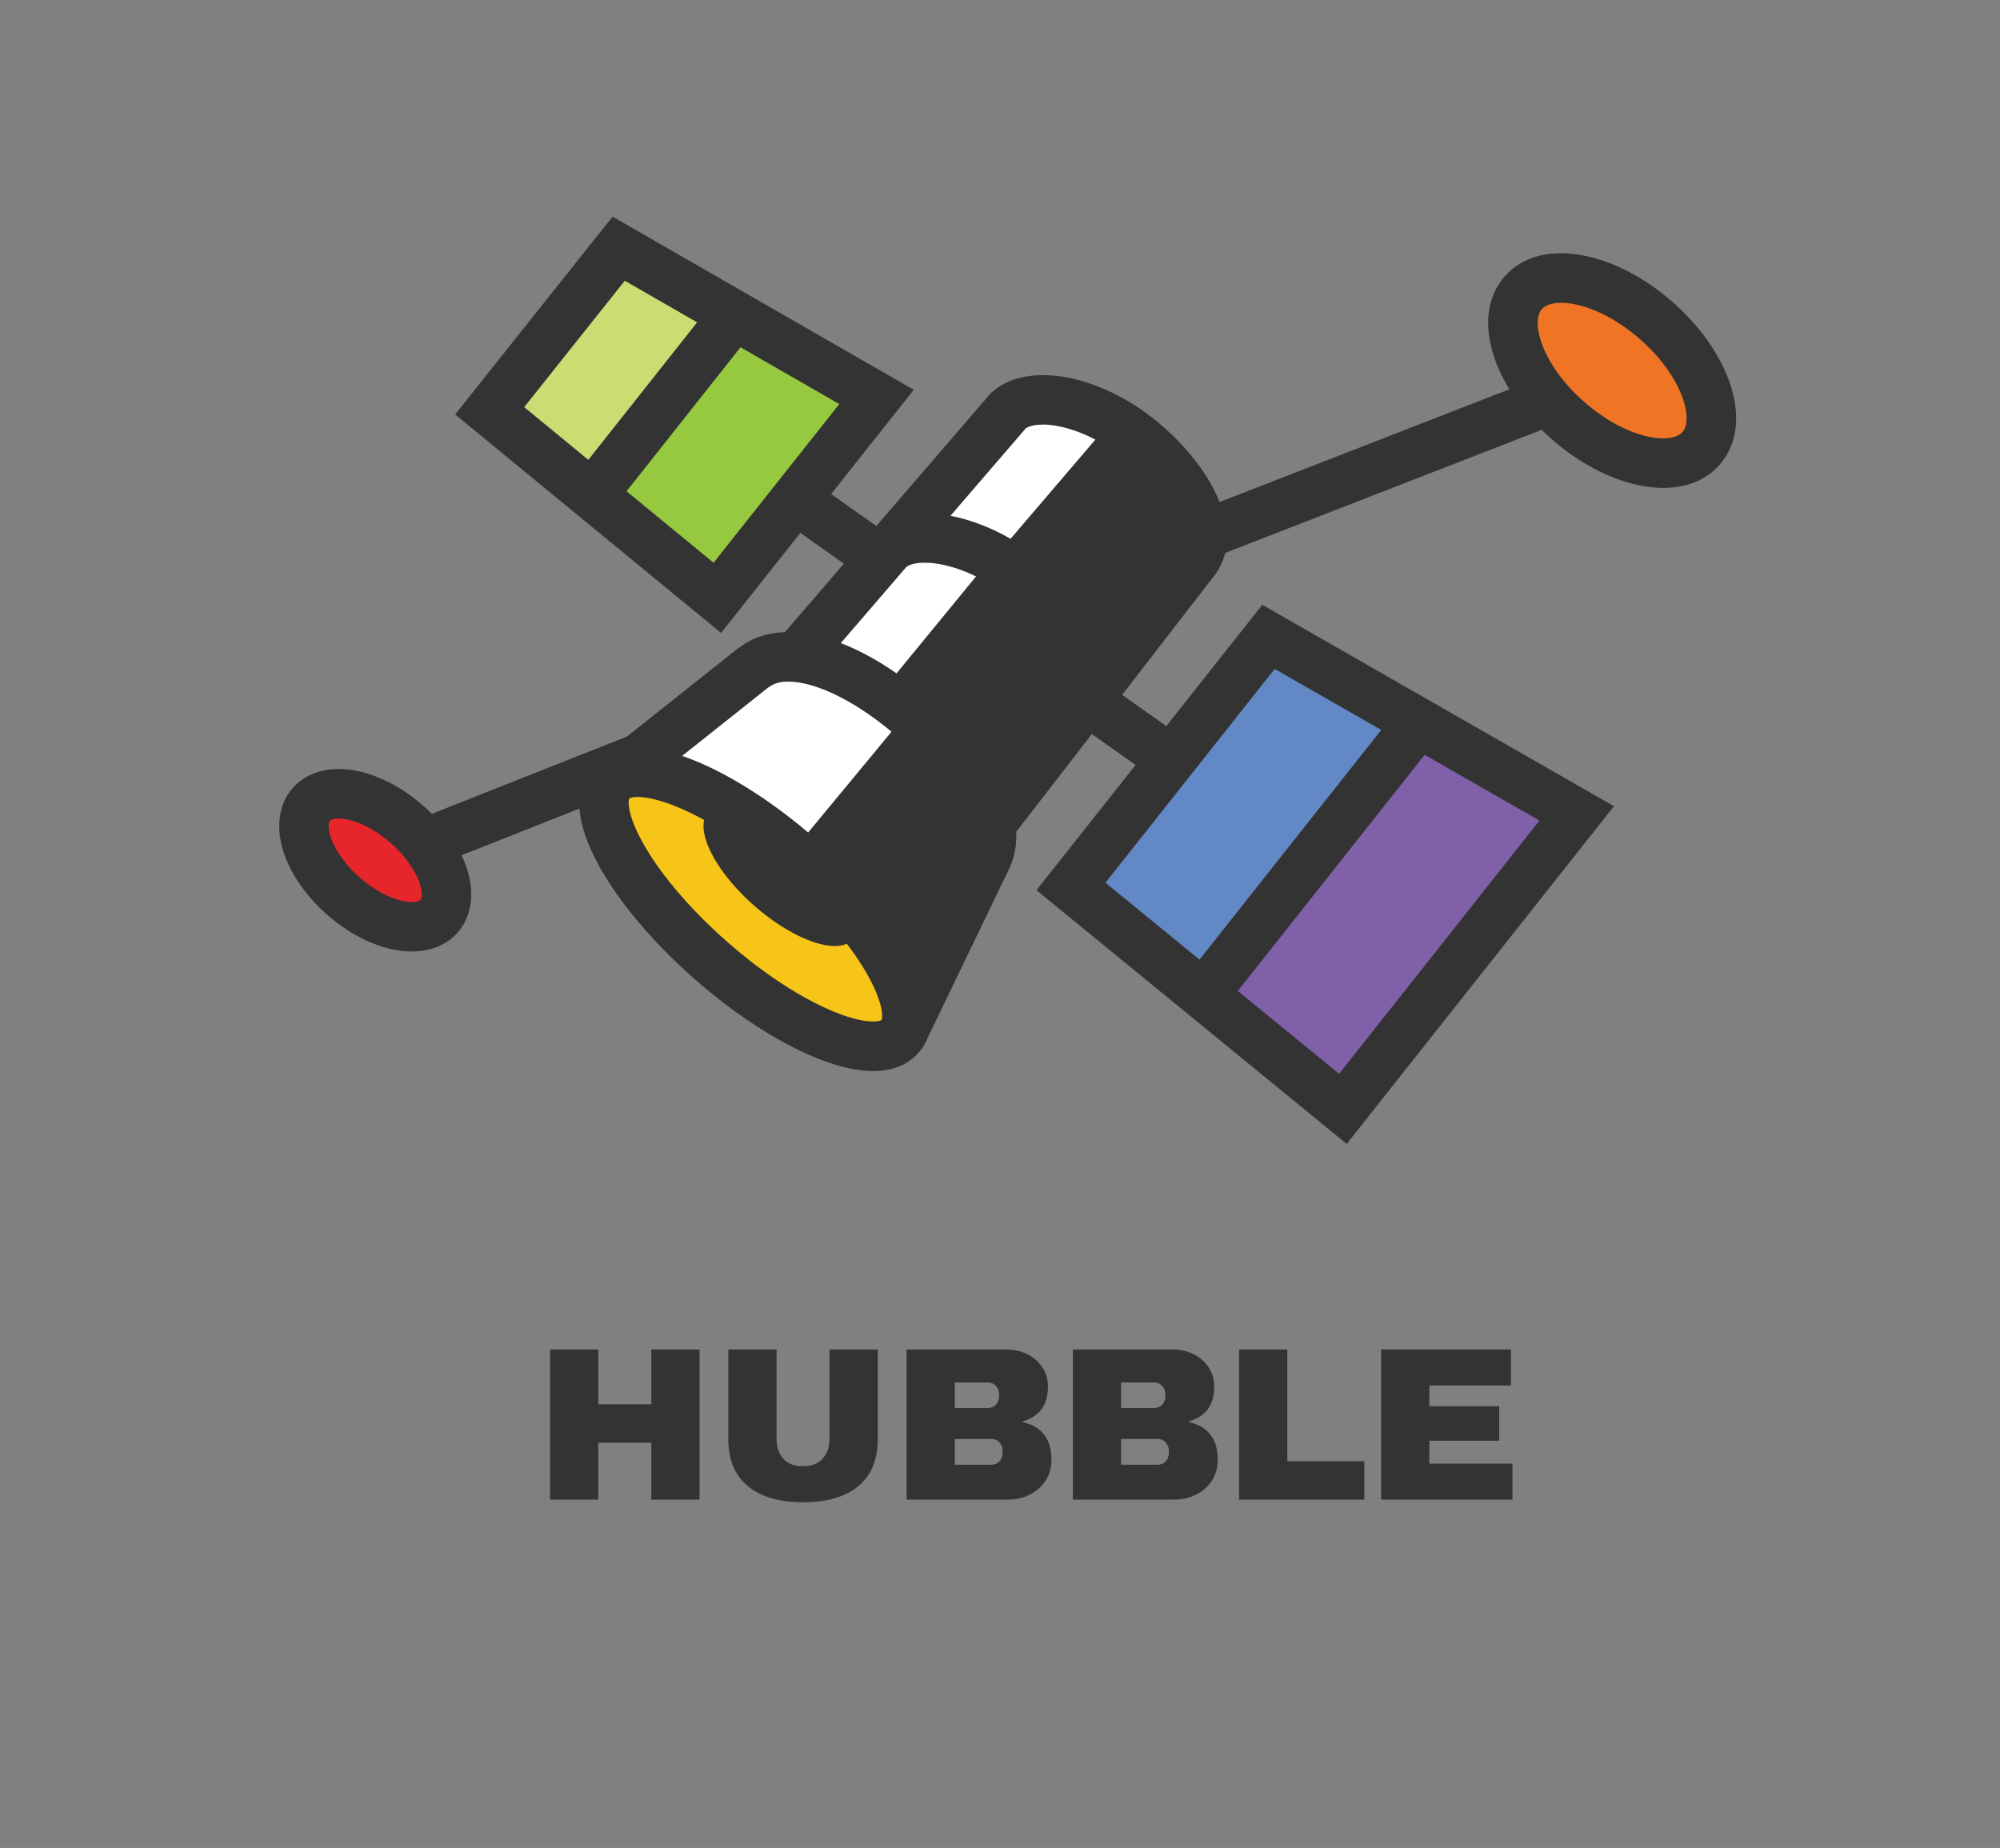
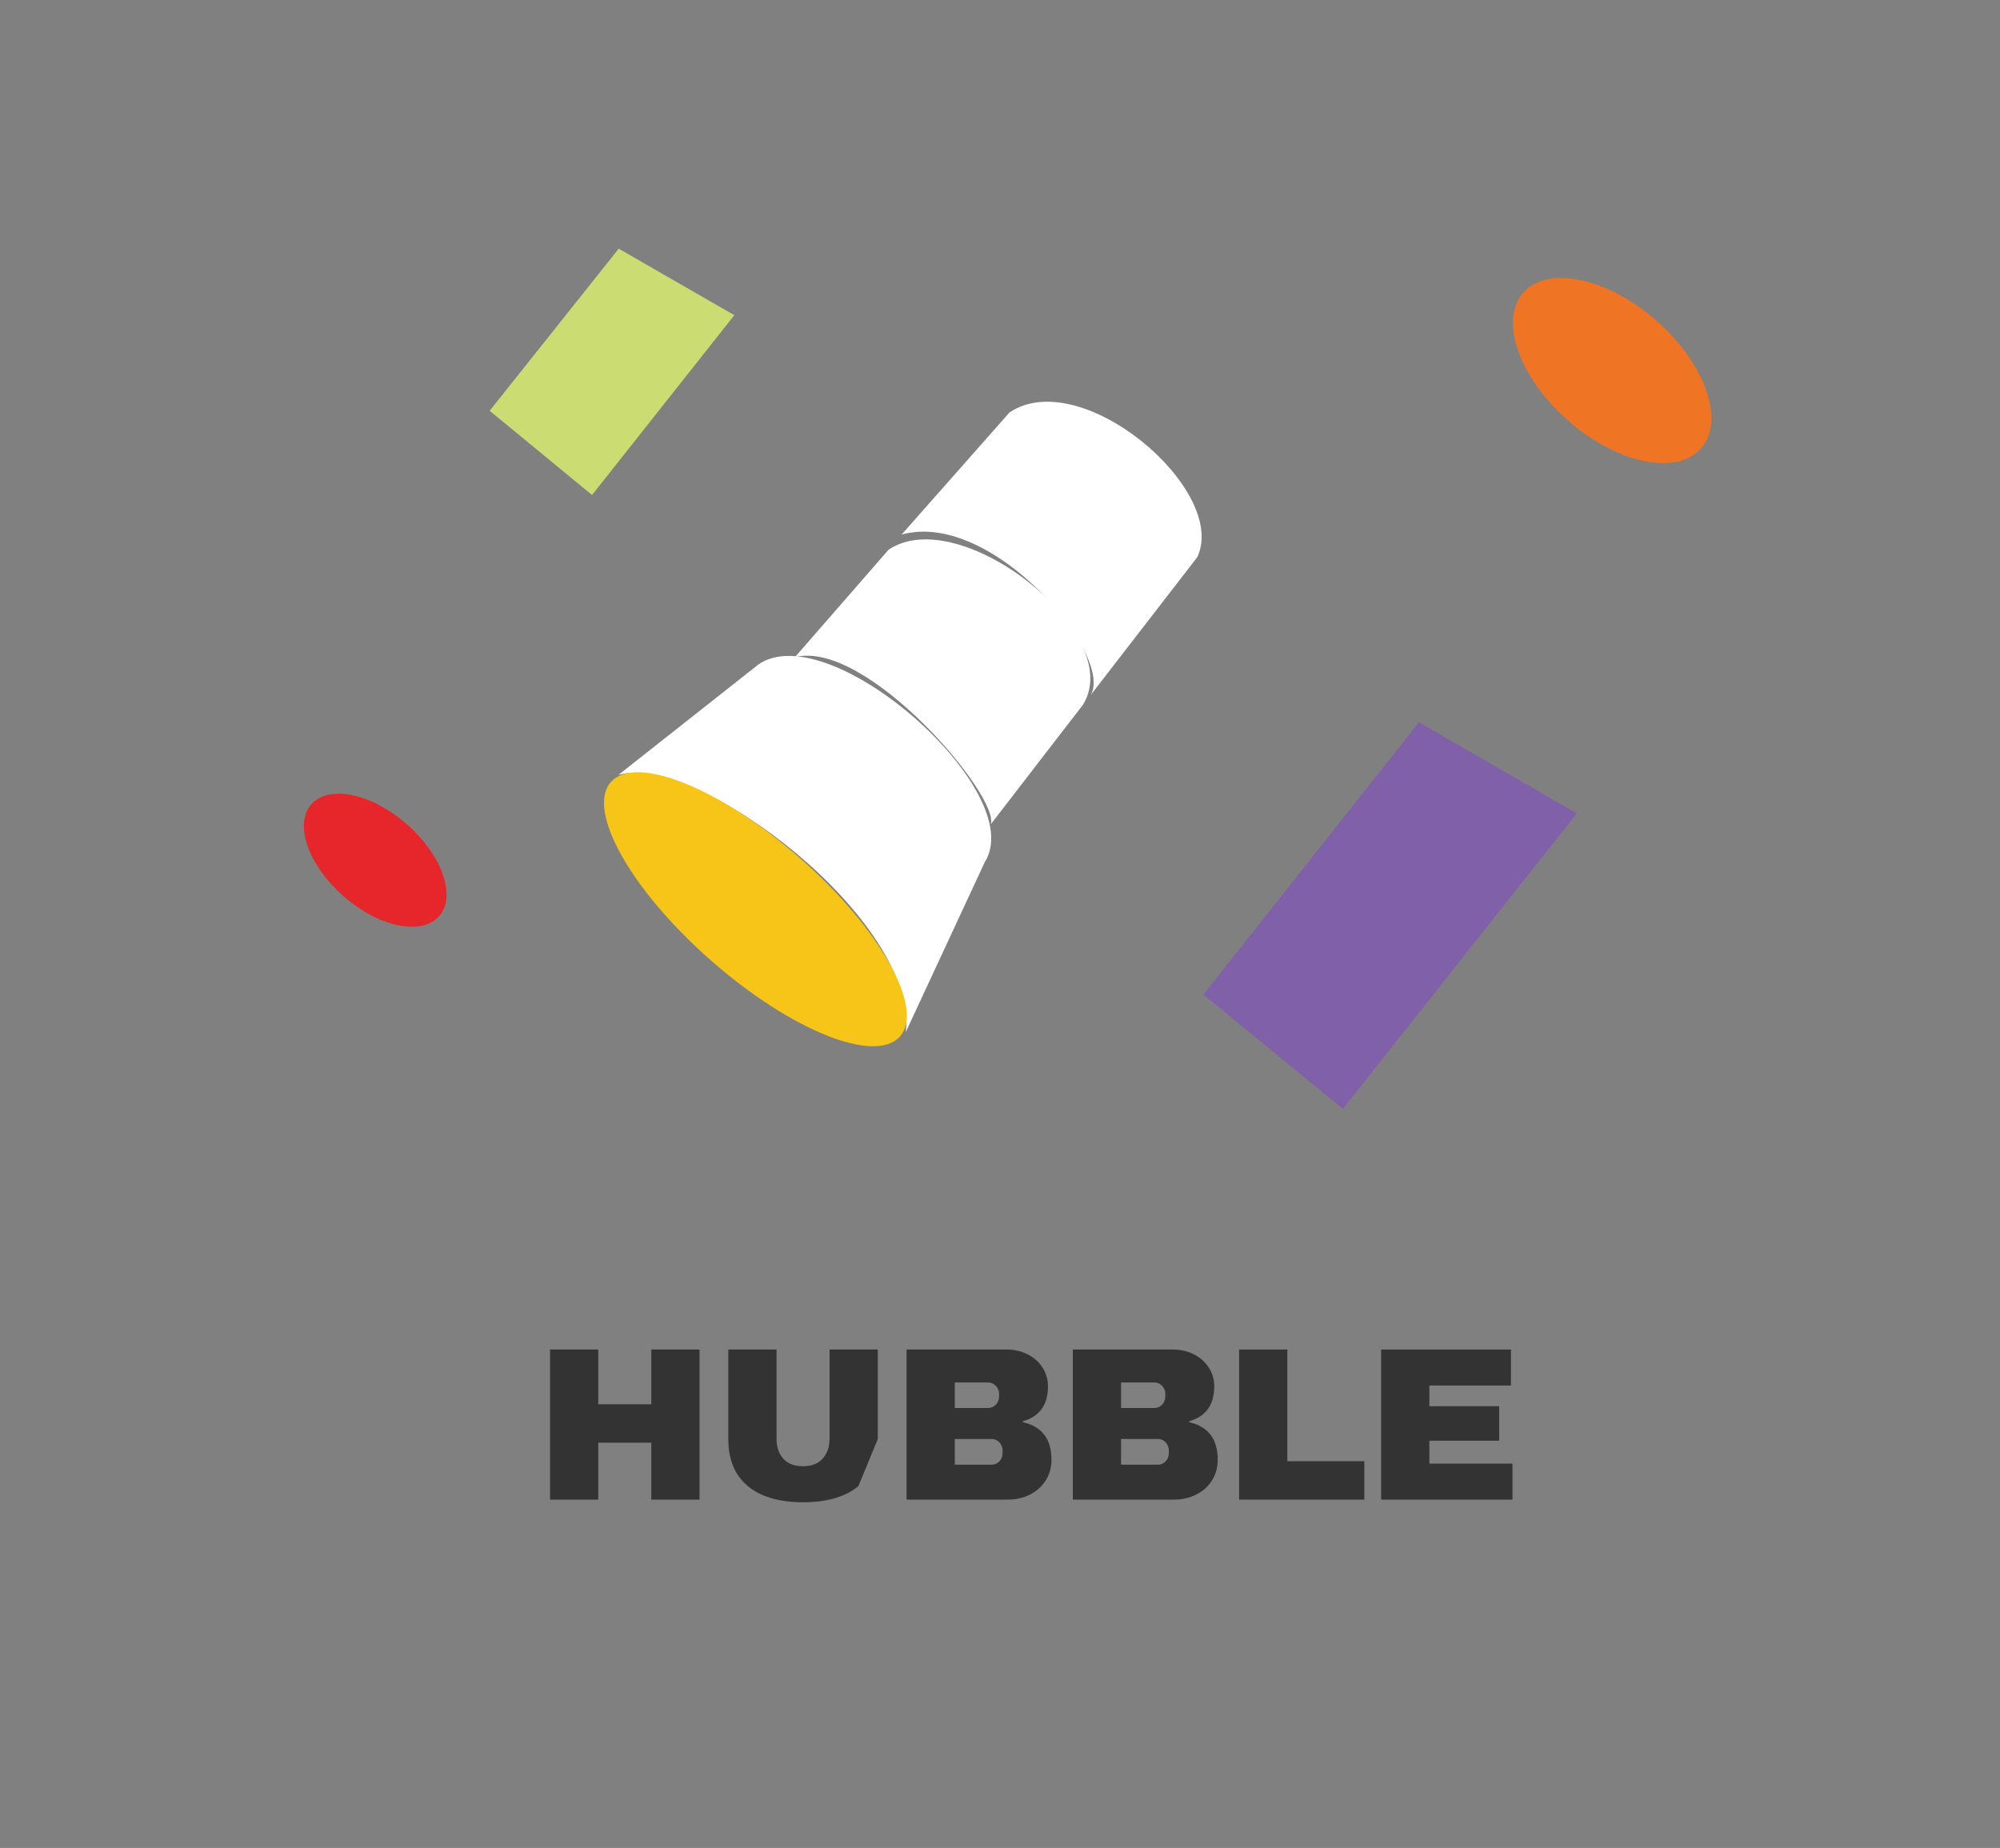
<svg xmlns="http://www.w3.org/2000/svg" xmlns:ns1="http://sodipodi.sourceforge.net/DTD/sodipodi-0.dtd" xmlns:ns2="http://www.inkscape.org/namespaces/inkscape" version="1.1" id="svg2" xml:space="preserve" width="3107.227" height="2870.96" viewBox="0 0 3107.227 2870.96" ns1:docname="hubble(rgb).ai">
  <rect x="0" y="0" width="3107.227" height="2870.96" fill="#808080" stroke="none" />
  <defs id="defs6">
    <clipPath clipPathUnits="userSpaceOnUse" id="clipPath22">
      <path d="M 0,2153.224 H 2330.417 V 0 H 0 Z" id="path20" />
    </clipPath>
  </defs>
  <ns1:namedview pagecolor="#ffffff" bordercolor="#666666" borderopacity="1" objecttolerance="10" gridtolerance="10" guidetolerance="10" ns2:pageopacity="0" ns2:pageshadow="2" ns2:window-width="640" ns2:window-height="480" id="namedview4" />
  <g id="g10" ns2:groupmode="layer" ns2:label="hubble(rgb)" transform="matrix(1.333,0,0,-1.333,0,2870.96)">
    <g id="g12" transform="translate(759.09,405.948)">
      <path d="M 0,0 V 66.372 H -61.796 V 0 h -56.2 v 174.957 h 56.2 V 111.128 H 0 v 63.829 H 56.201 L 56.201,0 Z" style="fill:#333333;fill-opacity:1;fill-rule:nonzero;stroke:none" id="path14" />
    </g>
    <g id="g16">
      <g id="g18" clip-path="url(#clipPath22)">
        <g id="g24" transform="translate(1000.419,421.712)">
-           <path d="m 0,0 c -15.09,-12.546 -36.536,-18.819 -64.338,-18.819 -27.807,0 -49.294,6.273 -64.464,18.819 -15.177,12.546 -22.761,30.77 -22.761,54.675 v 104.517 h 56.2 V 55.439 c 0,-9.834 2.627,-17.676 7.885,-23.522 5.252,-5.851 12.881,-8.776 22.887,-8.776 10.001,0 17.673,2.964 23.014,8.9 5.339,5.936 8.01,13.733 8.01,23.398 V 159.192 H 22.634 V 54.675 C 22.634,30.77 15.088,12.546 0,0" style="fill:#333333;fill-opacity:1;fill-rule:nonzero;stroke:none" id="path26" />
+           <path d="m 0,0 c -15.09,-12.546 -36.536,-18.819 -64.338,-18.819 -27.807,0 -49.294,6.273 -64.464,18.819 -15.177,12.546 -22.761,30.77 -22.761,54.675 v 104.517 h 56.2 V 55.439 c 0,-9.834 2.627,-17.676 7.885,-23.522 5.252,-5.851 12.881,-8.776 22.887,-8.776 10.001,0 17.673,2.964 23.014,8.9 5.339,5.936 8.01,13.733 8.01,23.398 V 159.192 H 22.634 V 54.675 " style="fill:#333333;fill-opacity:1;fill-rule:nonzero;stroke:none" id="path26" />
        </g>
        <g id="g28" transform="translate(1112.82,446.636)">
          <path d="m 0,0 h 42.723 c 3.727,0 6.822,1.312 9.281,3.938 2.456,2.628 3.687,5.891 3.687,9.792 v 2.543 c 0,3.897 -1.231,7.161 -3.687,9.792 -2.459,2.625 -5.554,3.94 -9.281,3.94 H 0 Z m 0,66.118 h 38.653 c 3.727,0 6.823,1.312 9.283,3.939 2.456,2.628 3.688,5.89 3.688,9.792 v 2.544 c 0,3.727 -1.272,6.906 -3.815,9.536 -2.543,2.625 -5.595,3.94 -9.156,3.94 L 0,95.869 Z m 84.555,62.684 c 7.375,-3.648 13.223,-8.774 17.547,-15.385 4.323,-6.61 6.484,-13.986 6.484,-22.124 0,-21.534 -9.75,-35.094 -29.245,-40.689 v -1.015 c 22.209,-5.086 33.315,-19.669 33.315,-43.743 0,-9.154 -2.25,-17.25 -6.74,-24.283 -4.494,-7.038 -10.641,-12.506 -18.437,-16.406 -7.8,-3.898 -16.363,-5.845 -25.683,-5.845 H -56.201 v 174.957 h 116.47 c 8.813,0 16.912,-1.824 24.286,-5.467" style="fill:#333333;fill-opacity:1;fill-rule:nonzero;stroke:none" id="path30" />
        </g>
        <g id="g32" transform="translate(1306.597,446.636)">
          <path d="m 0,0 h 42.723 c 3.726,0 6.823,1.312 9.282,3.938 2.456,2.628 3.687,5.891 3.687,9.792 v 2.543 c 0,3.897 -1.231,7.161 -3.687,9.792 -2.459,2.625 -5.556,3.94 -9.282,3.94 H 0 Z m 0,66.118 h 38.654 c 3.728,0 6.822,1.312 9.283,3.939 2.455,2.628 3.687,5.89 3.687,9.792 v 2.544 c 0,3.727 -1.271,6.906 -3.814,9.536 -2.544,2.625 -5.595,3.94 -9.156,3.94 L 0,95.869 Z m 84.555,62.684 c 7.376,-3.648 13.224,-8.774 17.548,-15.385 4.324,-6.61 6.484,-13.986 6.484,-22.124 0,-21.534 -9.75,-35.094 -29.245,-40.689 v -1.015 c 22.208,-5.086 33.314,-19.669 33.314,-43.743 0,-9.154 -2.249,-17.25 -6.739,-24.283 -4.495,-7.038 -10.642,-12.506 -18.437,-16.406 -7.8,-3.898 -16.363,-5.845 -25.684,-5.845 H -56.2 V 134.269 H 60.27 c 8.813,0 16.912,-1.824 24.285,-5.467" style="fill:#333333;fill-opacity:1;fill-rule:nonzero;stroke:none" id="path34" />
        </g>
        <g id="g36" transform="translate(1444.175,580.905)">
          <path d="m 0,0 h 56.2 v -130.201 h 89.769 v -44.756 H 0 Z" style="fill:#333333;fill-opacity:1;fill-rule:nonzero;stroke:none" id="path38" />
        </g>
        <g id="g40" transform="translate(1609.722,580.905)">
          <path d="M 0,0 H 151.31 V -41.96 H 56.202 v -24.159 h 81.377 v -40.177 H 56.202 v -26.701 h 96.889 v -41.96 H 0 Z" style="fill:#333333;fill-opacity:1;fill-rule:nonzero;stroke:none" id="path42" />
        </g>
        <g id="g44" transform="translate(1050.825,1530.695)">
          <path d="M 0,0 125.726,142.332 C 209.349,198.56 381.617,51.587 344.542,-26.412 L 220.324,-187.077 C 248.095,-141.307 105.874,29.562 0,0" style="fill:#ffffff;fill-opacity:1;fill-rule:nonzero;stroke:none" id="path46" />
        </g>
        <g id="g48" transform="translate(926.505,1387.839)">
          <path d="M 0,0 109.146,125.245 C 192.77,181.474 387.731,26.503 335.514,-55.721 L 228.184,-194.854 C 239.448,-162.827 83.534,21.374 0,0" style="fill:#ffffff;fill-opacity:1;fill-rule:nonzero;stroke:none" id="path50" />
        </g>
        <g id="g52" transform="translate(720.883,1250.669)">
          <path d="m 0,0 163.482,128.98 c 83.622,56.228 315.538,-148.615 263.32,-230.837 L 334.89,-299.607 C 348.347,-168.303 90.779,25.533 0,0" style="fill:#ffffff;fill-opacity:1;fill-rule:nonzero;stroke:none" id="path54" />
        </g>
        <g id="g56" transform="translate(1402.561,994.567)">
          <path d="M 0,0 251.169,317.4 435.139,211.178 162.586,-133.194 Z" style="fill:#8061a9;fill-opacity:1;fill-rule:nonzero;stroke:none" id="path58" />
        </g>
        <g id="g60" transform="translate(1249.054,1117.093)">
-           <path d="M 0,0 229.362,294.391 400.811,189.99 152.723,-124.003 Z" style="fill:#6288c5;fill-opacity:1;fill-rule:nonzero;stroke:none" id="path62" />
-         </g>
+           </g>
        <g id="g64" transform="translate(690.024,1576.815)">
-           <path d="M 0,0 168.523,208.073 331.582,114.322 146.009,-119.85 Z" style="fill:#96c93f;fill-opacity:1;fill-rule:nonzero;stroke:none" id="path66" />
-         </g>
+           </g>
        <g id="g68" transform="translate(570.706,1674.98)">
          <path d="M 0,0 150.381,188.941 285.182,111.437 119.317,-98.165 Z" style="fill:#cadc72;fill-opacity:1;fill-rule:nonzero;stroke:none" id="path70" />
        </g>
        <g id="g72" transform="translate(1048.986,945.841)">
          <path d="m 0,0 c -28.83,-32.789 -127.659,6.975 -220.742,88.816 -93.083,81.841 -145.171,174.767 -116.341,207.556 28.829,32.79 127.658,-6.975 220.741,-88.815 C -23.259,125.716 28.829,32.789 0,0" style="fill:#f7c418;fill-opacity:1;fill-rule:nonzero;stroke:none" id="path74" />
        </g>
        <g id="g76" transform="translate(1930.109,1780.368)">
          <path d="m 0,0 c 57.259,-50.047 80.778,-116.814 52.533,-149.13 -28.245,-32.315 -97.559,-17.942 -154.818,32.105 -57.259,50.046 -80.778,116.813 -52.534,149.129 C -126.574,64.42 -57.259,50.046 0,0" style="fill:#ef7525;fill-opacity:1;fill-rule:nonzero;stroke:none" id="path78" />
        </g>
        <g id="g80" transform="translate(474.071,1193.185)">
          <path d="M 0,0 C 41.153,-35.97 58.058,-83.957 37.758,-107.184 17.457,-130.41 -32.361,-120.079 -73.515,-84.109 -114.668,-48.14 -131.573,-0.151 -111.272,23.074 -90.972,46.301 -41.153,35.97 0,0" style="fill:#e7262b;fill-opacity:1;fill-rule:nonzero;stroke:none" id="path82" />
        </g>
        <g id="g84" transform="translate(1960.931,1650.215)">
-           <path d="m 0,0 c -13.114,-15.009 -64.096,-8.893 -114.13,34.839 -50.034,43.732 -62.914,93.435 -49.8,108.439 2.522,2.885 6.442,4.989 11.483,6.195 21.195,5.071 62.229,-5.706 102.648,-41.034 L -49.8,108.44 C 0.234,64.708 13.113,15.005 0,0 m -853.178,-97.624 86.741,100.679 -0.129,0.111 c 3.201,3.8 15.867,7.937 37.93,3.89 14.321,-2.628 29.516,-8.13 44.337,-15.87 l -98.819,-115.583 c -22.782,13.062 -46.726,22.276 -70.06,26.773 M -916,-281.259 c -22.238,15.43 -44.115,27.254 -64.963,35.318 l 76.331,88.596 c 5.303,4.35 19.133,7.046 39.407,3.326 13.531,-2.483 27.806,-7.403 41.861,-14.288 z m -103.03,-185.47 c -44.54,37.674 -91.374,67.327 -132.959,84.058 -4.819,1.94 -9.459,3.658 -13.939,5.187 l 100.972,80.224 0.195,-0.225 c 9.28,8.041 27.712,8.75 50.573,1.945 28.067,-8.356 60.697,-27.379 92.315,-53.756 z m 85.425,-218.602 c -2.198,-1.81 -18.852,-5.528 -56.951,10.402 -38.035,15.905 -81.75,44.68 -123.09,81.028 -41.34,36.346 -75.475,76.017 -96.116,111.704 -20.777,35.921 -19.111,52.906 -17.638,55.126 0.376,0.329 1.233,0.722 2.614,1.053 6.215,1.488 23.043,1.668 54.367,-11.429 9.754,-4.078 19.884,-9.009 30.25,-14.692 -5.521,-22.98 17.871,-64.391 58.244,-99.887 41.322,-36.332 86.508,-54.225 108.039,-44.336 8.71,-11.509 16.333,-22.853 22.676,-33.821 20.676,-35.747 19.125,-52.739 17.605,-55.148 m -195.665,532.994 -101.397,83.318 132.807,167.828 115.148,-66.205 z m -220.712,181.358 117.26,147.327 84.313,-48.477 -126.826,-160.269 z m 874.676,-305.111 124.225,-71.136 -211.822,-267.679 -109.589,89.633 z m 308.67,-176.757 -233.574,-295.123 -118.043,96.546 217.785,275.215 z m -1304.179,-92.39 c -1.666,-1.907 -8.434,-3.854 -20.248,-1.402 -15.999,3.318 -34.345,13.236 -50.335,27.211 -15.99,13.977 -28.274,30.83 -33.703,46.241 -4.009,11.38 -2.985,18.348 -1.32,20.253 0.625,0.715 1.967,1.436 4.024,1.928 3.427,0.82 8.84,1.006 16.226,-0.525 15.997,-3.317 34.343,-13.236 50.334,-27.211 v -10e-4 c 15.99,-13.976 28.274,-30.83 33.702,-46.239 4.01,-11.381 2.986,-18.348 1.32,-20.255 M 54.707,58.52 c -11.545,32.773 -35.181,65.925 -66.552,93.344 l -10e-4,0.001 c -31.371,27.419 -67.386,46.406 -101.411,53.461 -39.874,8.269 -73.291,-0.289 -94.097,-24.092 -20.805,-23.805 -24.812,-58.067 -11.283,-96.474 4.125,-11.708 9.818,-23.461 16.829,-34.987 L -539.53,-81.591 c -0.923,2.345 -1.912,4.706 -2.984,7.084 -13.657,30.301 -38.85,61.433 -70.94,87.662 -31.944,26.11 -69.152,44.09 -104.771,50.626 -40.506,7.435 -74.421,-1.379 -93.052,-24.176 l 0.12,-0.098 -128.398,-149.028 -52.692,37.233 96.307,121.527 -351.026,201.825 -183.502,-230.556 309.94,-254.672 92.406,116.605 50.747,-35.859 -68.782,-79.834 c -20.461,-0.662 -38.548,-6.593 -53.218,-18.067 l -0.182,0.228 -130.645,-103.802 -227.407,-90.076 c -3.291,3.304 -6.707,6.532 -10.274,9.65 -23.581,20.612 -50.777,34.91 -76.577,40.26 -31.19,6.469 -58.668,-0.791 -75.385,-19.92 -16.718,-19.126 -20.236,-47.328 -9.653,-77.371 8.755,-24.851 26.563,-49.889 50.145,-70.502 23.582,-20.612 50.779,-34.91 76.579,-40.259 14.908,-3.092 28.962,-3.047 41.404,-0.071 13.588,3.253 25.252,10.006 33.979,19.991 16.718,19.127 20.236,47.328 9.654,77.371 -1.475,4.186 -3.228,8.377 -5.201,12.551 l 137.333,54.398 c 1.356,-18.018 8.143,-40.547 23.876,-68.614 23.528,-41.976 62.594,-88.048 110.001,-129.73 47.407,-41.68 98.101,-74.527 142.743,-92.489 38.964,-15.678 66.639,-17.465 86.236,-12.775 15.152,3.626 25.477,11.122 32.459,19.063 l 10e-4,0.002 c 4.102,4.665 7.896,10.462 10.667,17.588 l 93.049,193.107 c 6.147,11.713 11.014,27.353 10.088,46.832 l 88.067,113.908 50.996,-36.035 -115.513,-145.972 361.577,-295.732 311.53,393.622 -409.899,234.724 -111.853,-141.348 -51.528,36.411 110.356,142.739 -0.227,0.176 c 4.683,6.794 7.99,14.323 9.937,22.445 L -164.084,2.564 c 3.861,-3.804 7.857,-7.53 11.999,-11.149 31.372,-27.42 67.388,-46.407 101.412,-53.463 19.358,-4.013 37.188,-4.062 52.797,-0.327 16.545,3.959 30.595,12.173 41.301,24.421 20.804,23.805 24.811,58.066 11.282,96.474" style="fill:#333333;fill-opacity:1;fill-rule:nonzero;stroke:none" id="path86" />
-         </g>
+           </g>
      </g>
    </g>
  </g>
</svg>